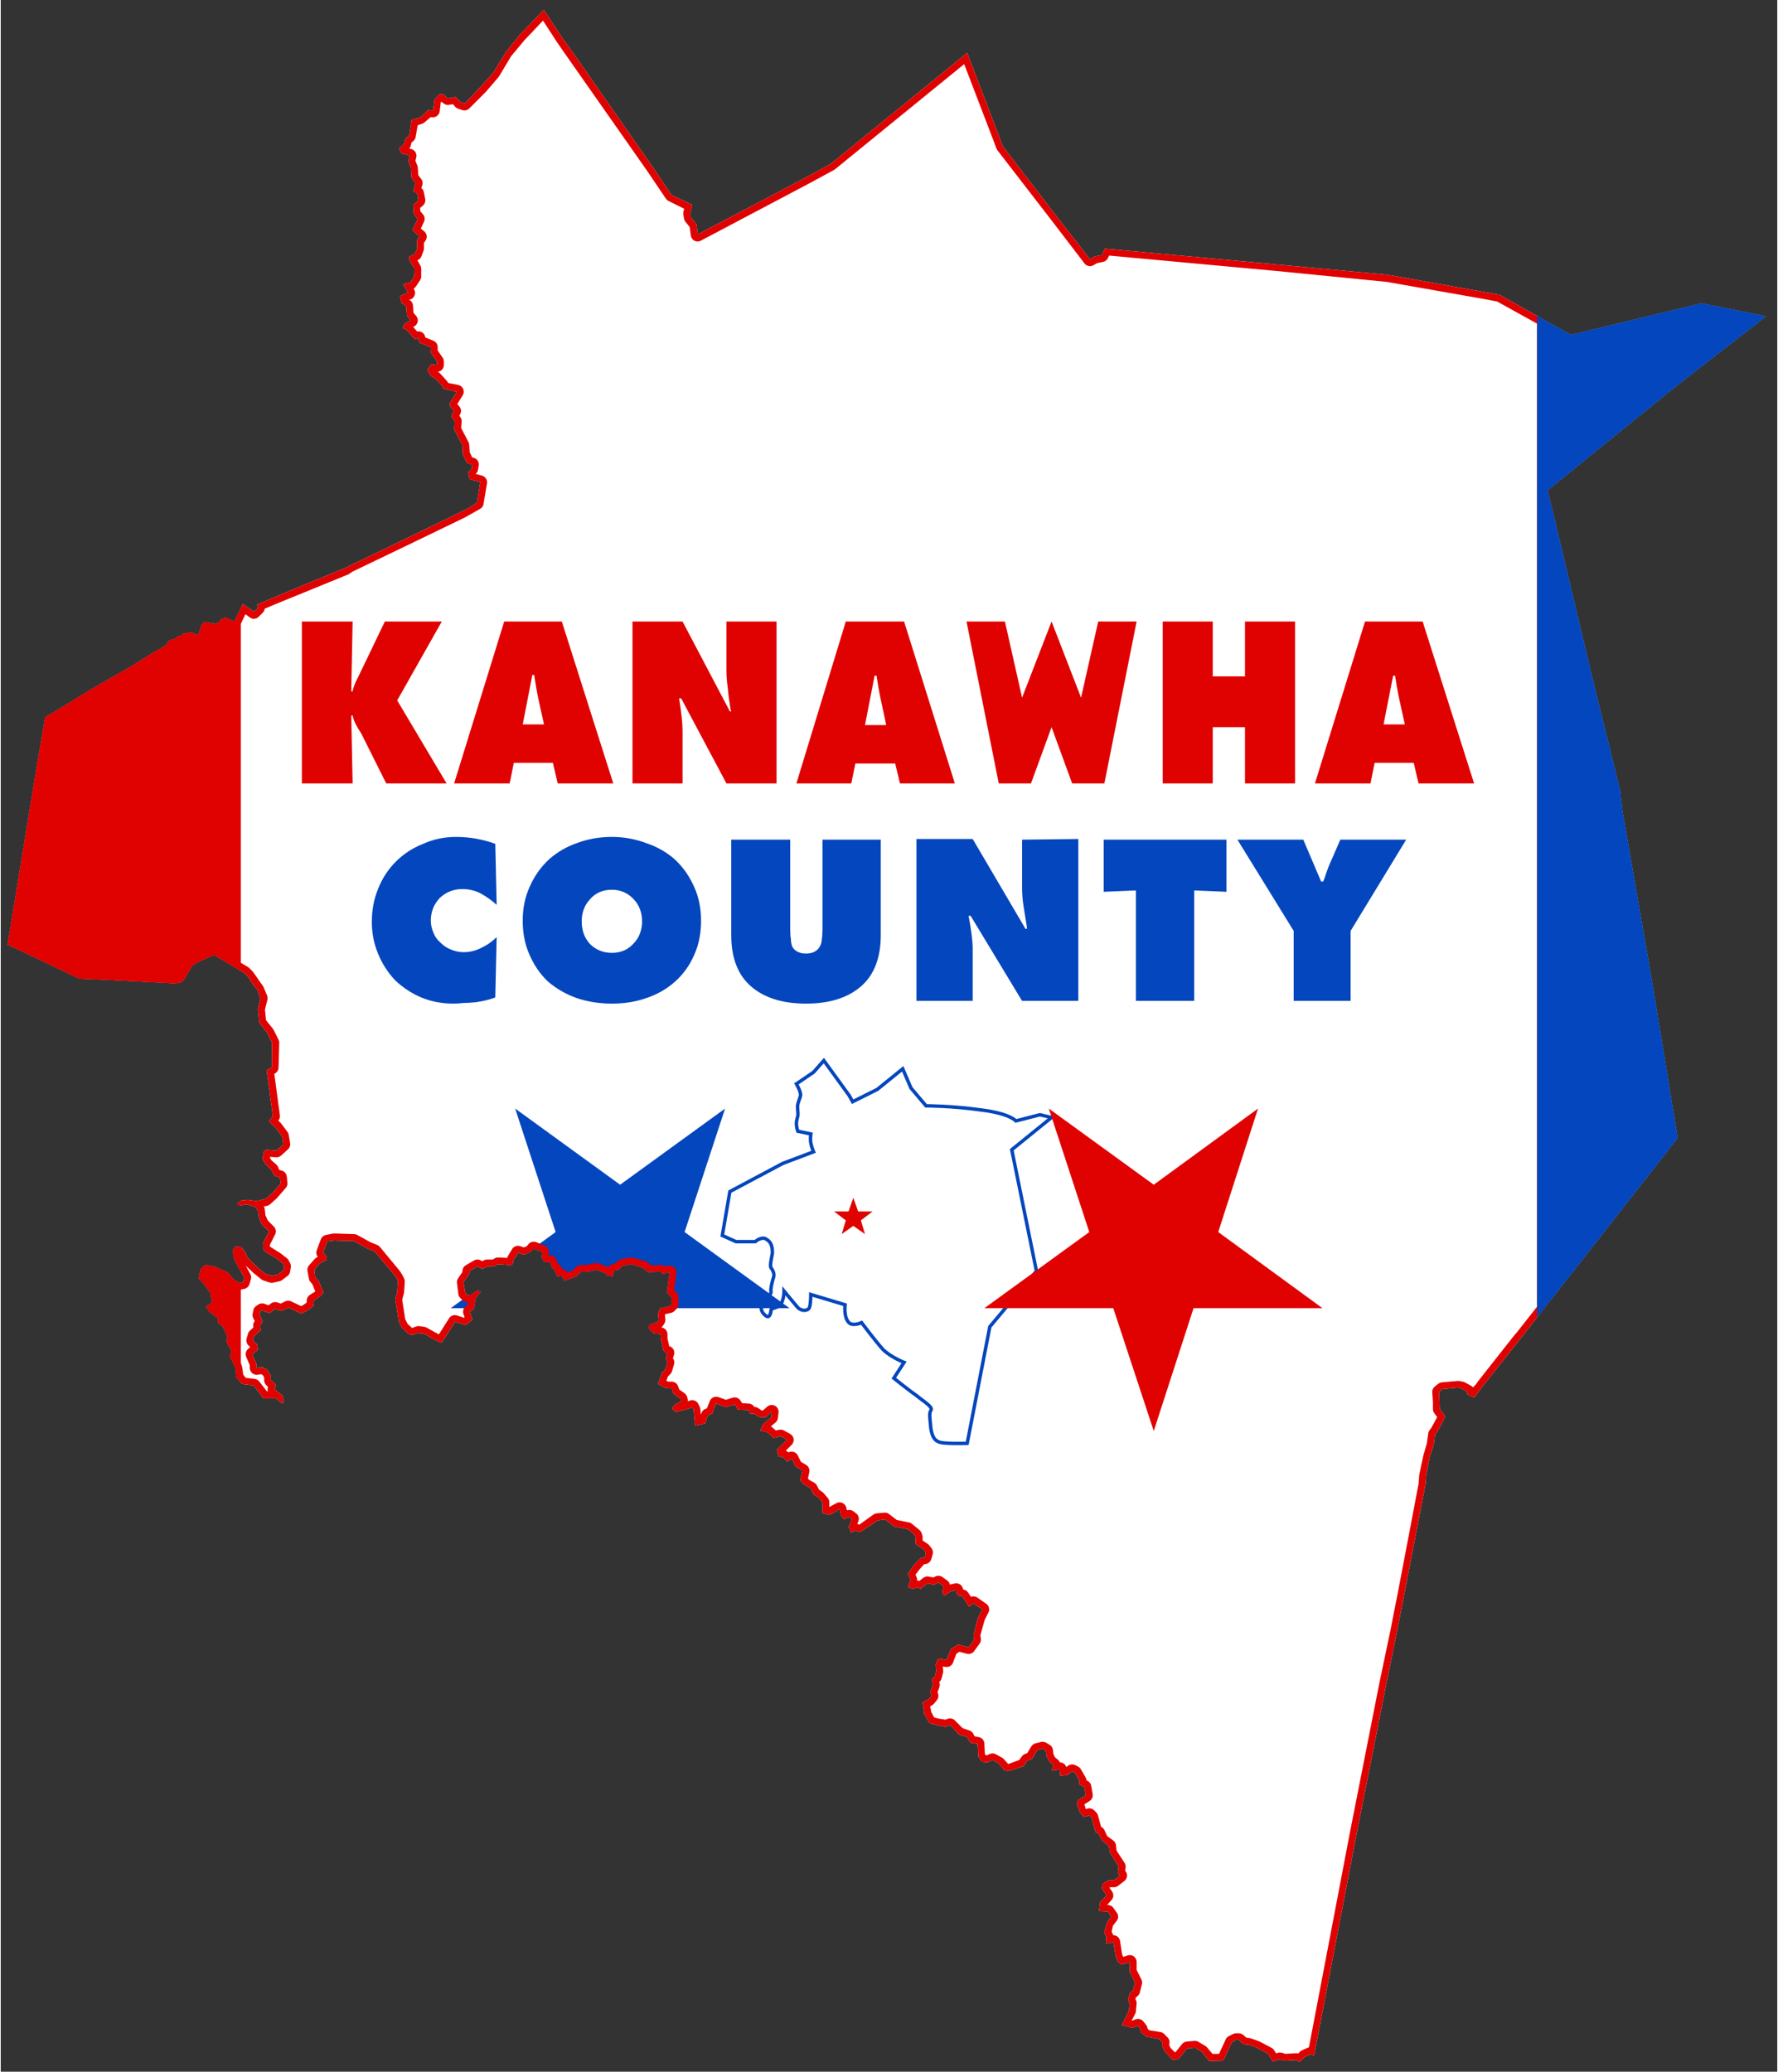
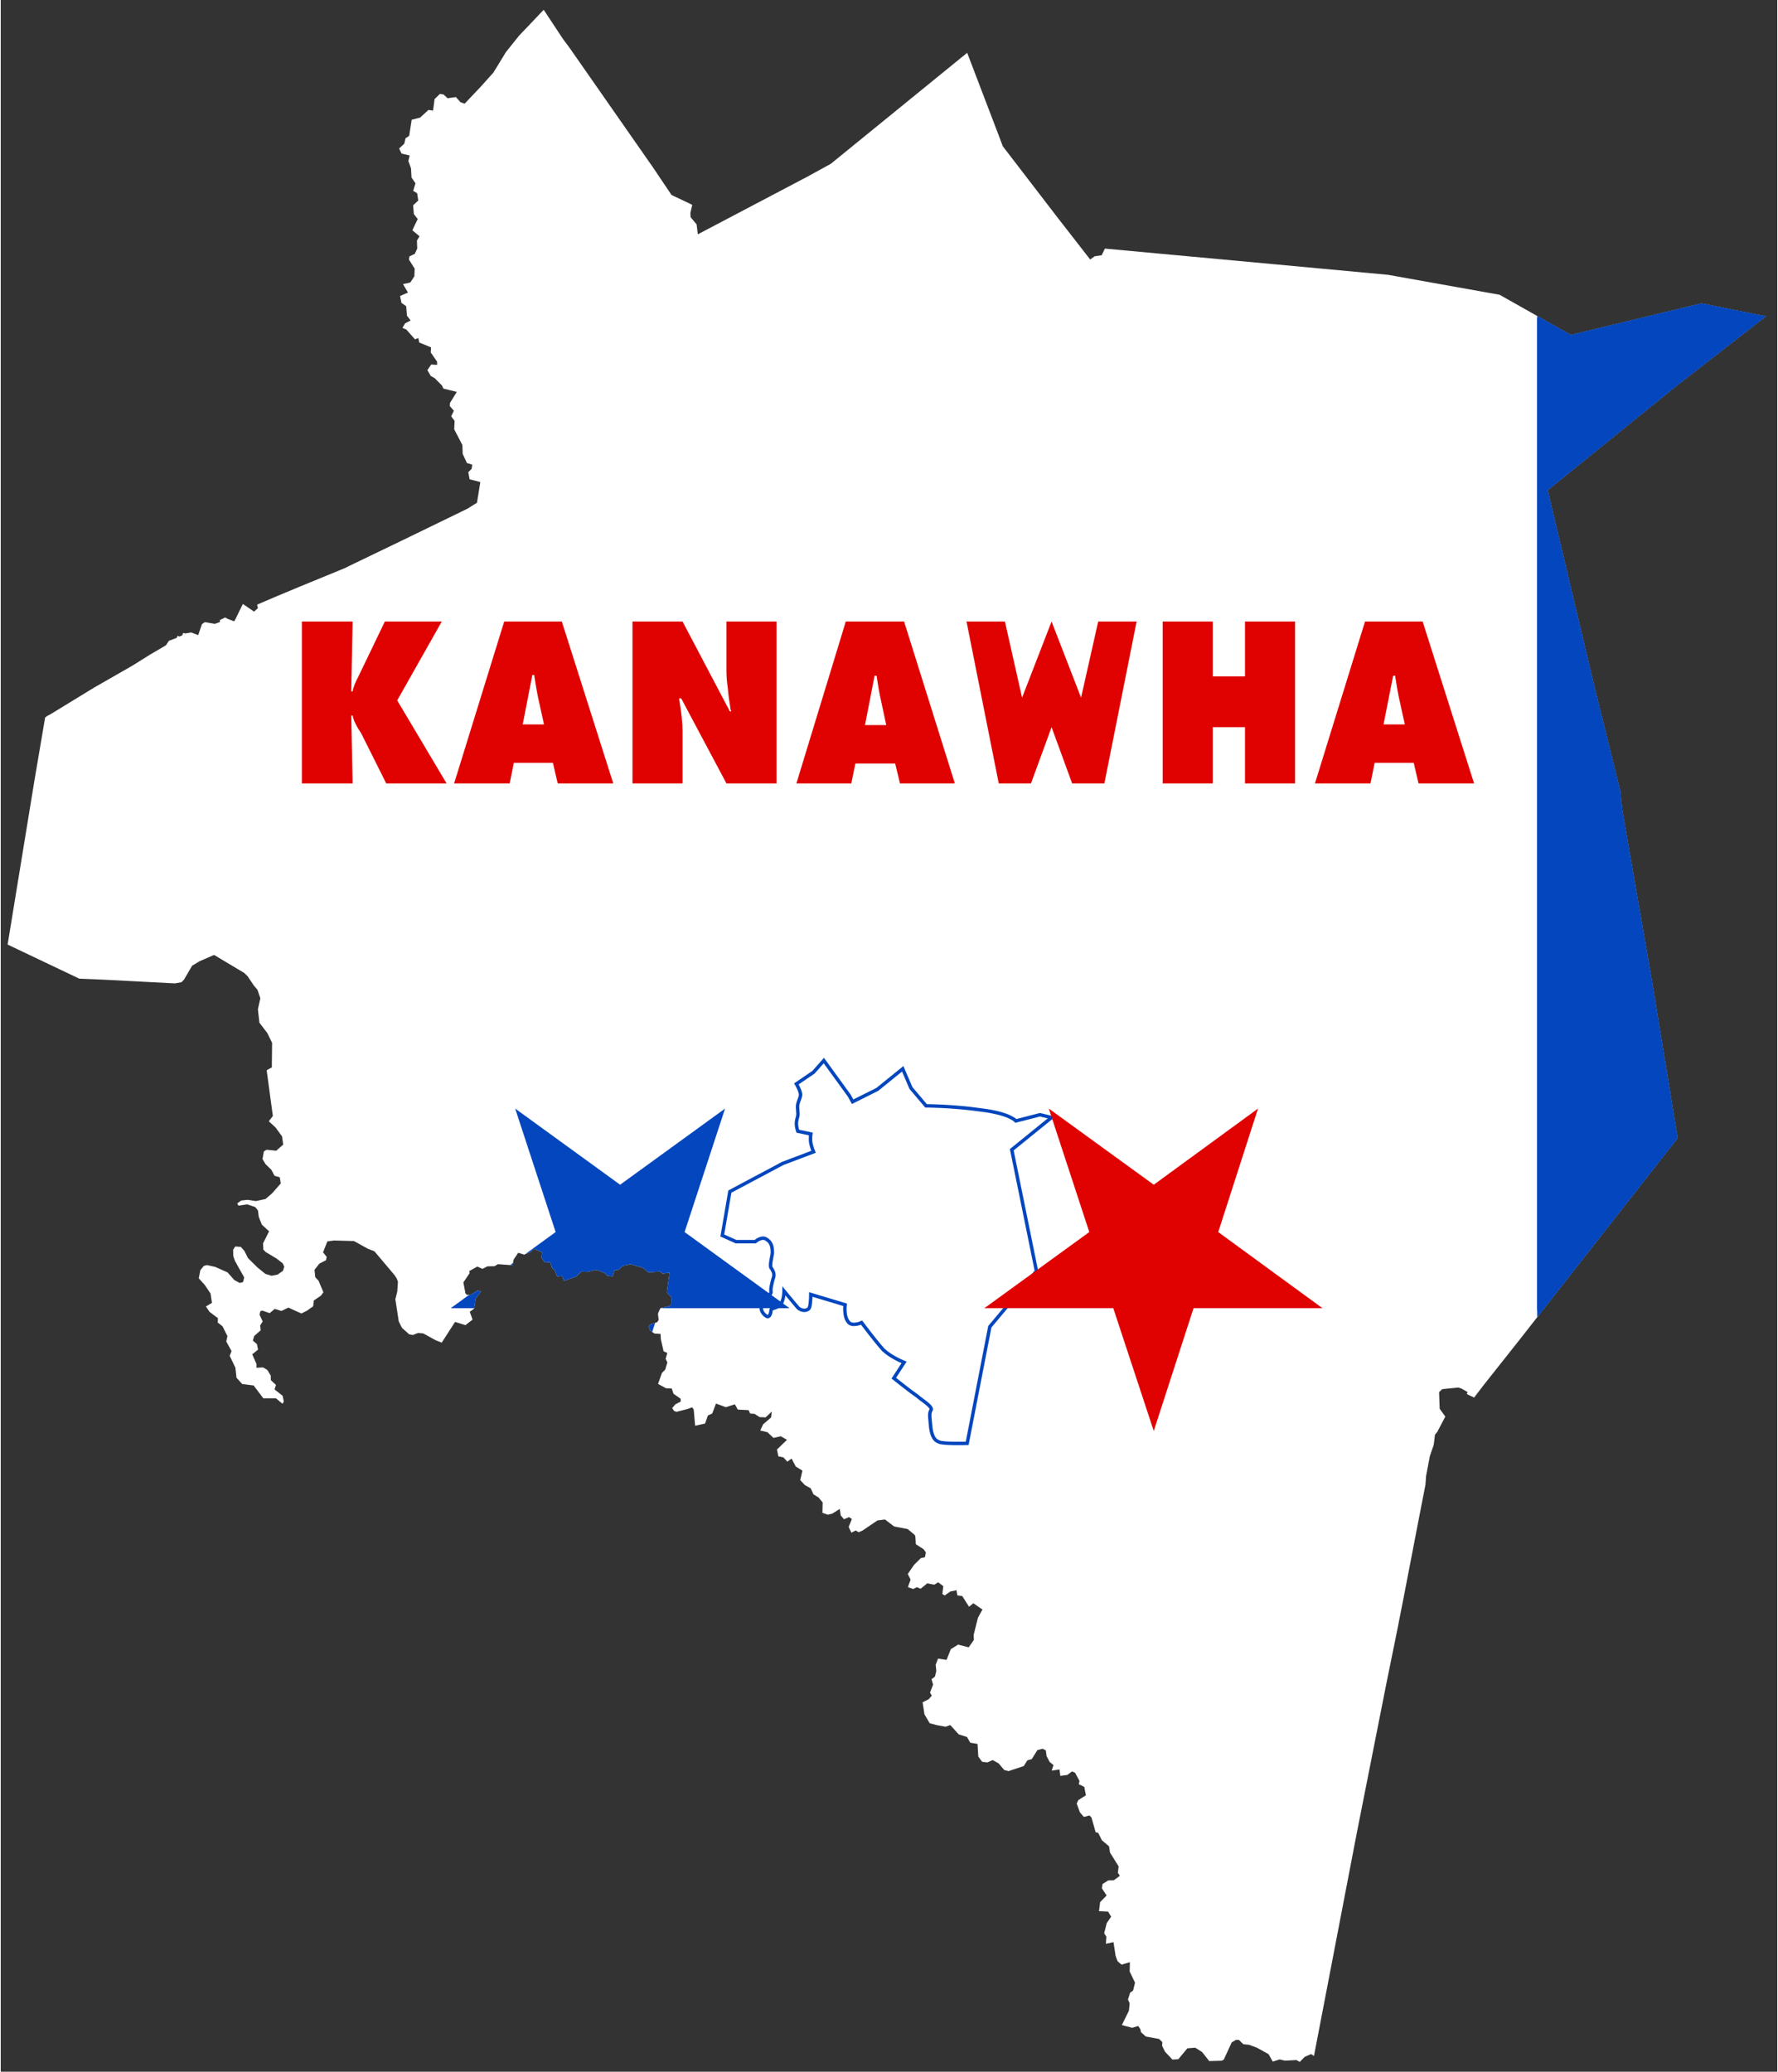
<svg xmlns="http://www.w3.org/2000/svg" version="1.2" viewBox="0 0 259 302" width="515" height="600">
  <rect x="0" y="0" width="259" height="302" fill="#333333" stroke="none" />
  <title>New Project</title>
  <defs>
    <clipPath clipPathUnits="userSpaceOnUse" id="cp1">
      <path d="m6.47 104.6l0.3-0.23 0.51-0.27 6.3-3.85 5.64-3.23 2.49-1.56 2.37-1.39 0.44-0.66 1.15-0.43 0.07-0.26v-0.03l0.33 0.1 0.4-0.18 0.09-0.27 0.02-0.07 0.32 0.07 0.57-0.09 0.04-0.01 0.14-0.02 0.1-0.03 1.04 0.39 0.54-1.59 0.41-0.3 1.46 0.25 0.77-0.27-0.03-0.28 0.79-0.38 0.31 0.18 0.99 0.39 0.17-0.29 1.1-2.25 1.63 1.12 0.57-0.51-0.12-0.51 0.04-0.02 3.04-1.3 0.03-0.01 3.24-1.35 6.57-2.7 0.44-0.23 7.68-3.7 8.65-4.2 0.98-0.48 1.38-0.86 0.49-3.02-1.56-0.4-0.2-1.04 0.49-0.48 0.09-0.61-0.77-0.24-0.62-1.33-0.05-1.3-1.19-2.29 0.06-1.22-0.5-0.67 0.39-0.81-0.59-0.69 0.03-0.46 0.99-1.6-1.95-0.48-0.22-0.46-1.05-1.06-0.57-0.32-0.5-0.85 0.56-0.82 0.86 0.05-0.01-0.48-0.92-1.33 0.05-0.74-1.73-0.71-0.13-0.66-0.48 0.2-1.28-1.44-0.56-0.23 0.4-0.67 0.8-0.41-0.54-0.7-0.11-1.38-0.69-0.49-0.2-1 1.15-0.5-0.72-1.23 1.06-0.24 0.59-0.9 0.05-1.11-0.83-1.32 0.06-0.46 0.79-0.39 0.35-0.77-0.04-1.17 0.38-0.61-1.05-0.88 0.78-1.64-0.56-0.72-0.11-1.27 0.75-0.71-0.16-1.06-0.58-0.35 0.34-1.09-0.58-0.85-0.08-1.35-0.38-1.06 0.19-0.8-1.18-0.28-0.36-0.74 0.75-0.7 0.19-0.8 0.53-0.34 0.36-2.35 1.24-0.32 1.2-1.11 0.68 0.09 0.22-1.67 0.77-0.75 0.53 0.07 0.6 0.55 1.2-0.17 0.67 0.74 0.61 0.23 2.34-2.47 1.86-2.07 1.82-2.98 1.92-2.4 3.59-3.77 2.8 4.24 0.98 1.32 12.12 17.37 2.74 4.07 2.6 1.23 0.41 0.21-0.27 1.21 0.05 0.6 0.86 1.03 0.18 1.45 15.91-8.37 3.48-1.91 19.88-16.18 4.59 12.02 0.6 1.6 7.78 10.13 4.96 6.38 0.66-0.47 1.02-0.15 0.47-0.97 24.99 2.31 16.27 1.51 14.2 2.54 2.08 0.37 10.39 5.86 19.04-4.6 9.4 1.88-13.28 10.33-18.52 15 0.34 1.54 6.34 26.65 2.95 11.9 0.95 3.86 0.1 1.15 0.19 1.65 4.32 24.88 3.74 22.83-0.07 0.09-22.75 29.02-0.14 0.18-5.26 6.64-0.48 0.63-0.35 0.45-0.62 0.82-0.84-0.4-0.22-0.11 0.11-0.29-0.88-0.51-0.47-0.15-2.35 0.23-0.46 0.43 0.05 1.4 0.04 1.04 0.82 1.13-1.18 2.24-0.33 0.4-0.18 1.47-0.57 1.67-0.54 2.85-0.1 1.31-1.03 5.3-2.12 10.99-0.48 2.44-0.42 2.15-1.64 8.07-4.31 21.77-6.25 32.54-0.43-0.27-0.93 0.41-0.71 0.73-0.5-0.27-1.65 0.09-0.79-0.18-1 0.32-0.61-1.09-1.72-0.95-1.11-0.41-0.85-0.09-0.65-0.63h-0.43l-0.61 0.36-1.17 2.54-0.32 0.14-1.79 0.05-1.04-1.32-1-0.63-1.15 0.09-1.32 1.59-0.86 0.05-1.07-1.14-0.43-0.86 0.03-0.54-0.46-0.46-1.94-0.36-0.71-0.63-0.09-0.43-0.31-0.48-0.89 0.27-1.5-0.4 1.03-2.09 0.11-1.09-0.25-0.54 0.32-1 0.43-0.32 0.28-1.14-0.78-1.63 0.03-1.36-1.21 0.36-0.58-0.49-0.29-0.78-0.31-2.01-1.11 0.24 0.08-1.02-0.33-0.52 0.38-1.48 0.64-0.93-0.45-0.74-1.32-0.06 0.16-1.32 0.95-0.97-0.69-1.04 0.09-0.63 0.84-0.53 0.8-0.01 0.89-0.66-0.29-0.43 0.11-0.94-1.26-2.02-0.14-0.91-1.04-0.88-0.55-1.1-0.36-0.06-0.61-2.16-0.29-0.29-0.82 0.21-0.58-0.68-0.46-1.27 0.23-0.5 1.11-0.7-0.24-1.23-0.79-0.38 0.09-0.49-0.63-1.18-0.45-0.21-0.69 0.52-1.02 0.14-0.12-0.94-1.14 0.17 0.26-0.81-0.56-0.46-0.44-0.84-0.12-0.85-0.48-0.23-0.75 0.2-0.81 1.31-0.64 0.18-0.53 0.83-2.21 0.74-0.64-0.16-0.81-0.96-0.87-0.49-0.76 0.34-0.77-0.08-0.57-0.77-0.11-1.84-1.06-0.18-0.48-0.84-1.2-0.37-1.23-1.36-0.68 0.24-1.28-0.23-1.04-0.27-0.77-1.31-0.27-1.75 0.88-0.44 0.46-0.53-0.26-0.45 0.45-1.16-0.23-0.79 0.5-0.37 0.2-0.82-0.09-0.91 0.34-0.9 1.24 0.19 0.63-1.57 1.06-0.66 1.54 0.4 0.76-1.09-0.04-0.71 0.63-2.52 0.66-1.19-1.33-0.92-0.63 0.51-0.99-1.56-0.71-0.09-0.13-0.76-0.9 0.19-0.82 0.58-0.34-0.22 0.14-1.14-0.75-0.56-0.57 0.35-1.02-0.2-0.97 0.79-0.54-0.23-0.54 0.27-0.77-0.28 0.39-1.09-0.41-0.83 0.92-1.33 0.98-0.97 0.6-0.14 0.14-0.69-0.31-0.45-1.16-0.76-0.05-0.96-0.08-0.36-1.05-0.88-1.98-0.38-1.33-1.02-1.1 0.14-2.17 1.47-0.57 0.25-0.44-0.26-0.62 0.33-0.4-0.84 0.47-1.15-0.42-0.29-0.73 0.32-0.47-0.56-0.15-0.95-1.07 0.68-0.66 0.17-0.8-0.28 0.04-1.51-0.6-0.73-0.74-0.45-0.4-0.88-0.85-0.47-0.68-0.73 0.32-1.38-0.97-0.6-0.61-1.16-0.62 0.45-0.58-0.63-0.73-0.14-0.2-1 1.46-1.41-0.9-0.52-1.07 0.24-0.88-0.83-1.05-0.25 0.41-0.89 1.18-1.02 0.09-0.85-0.9 0.85-0.88-0.05-0.74-0.47-0.62-0.04-0.24-0.5-1.57-0.08-0.43-0.77-1.32 0.42-1.43-0.53-0.55 1.45-0.63 0.29-0.42 1.18-1.44 0.31-0.21-2.36-0.22-0.32-0.73 0.26-1.54 0.39-0.36-0.11-0.29-0.43 0.46-0.54 0.8-0.42-0.03-0.4-1.04-0.73-0.25-0.76-0.84-0.04-1.16-0.63 0.57-1.61 0.48-0.48 0.31-1.05-0.25-0.51 0.24-0.87-0.54-0.24-0.4-1.75-0.04-0.78-0.91-0.06-0.62-0.46-0.23-0.56 0.28-0.31 0.99-0.32 0.21-0.34-0.11-0.92 0.37-0.79 1.34-0.31 0.27-0.28v-0.99l-0.67-0.69 0.4-2.89-1.03 0.13-0.33-0.3-1.78 0.1-0.7-0.63-1.83-0.55-1.18 0.26-0.58 0.55-0.63 0.08-0.24 0.89-0.78-0.1-0.38-0.4-1.23-0.45-1.32 0.3-0.89-0.04-0.72 0.73-1.77 0.6-0.31-0.71-0.71 0.08-0.35-0.93-0.43-0.39-0.2-0.76-0.8 0.05-0.49-0.73 0.11-0.77-1.24-0.5-0.43 0.45-0.97 0.4-0.87-0.27-0.67 1.01-0.15 0.81-2.12-0.16-0.52 0.3-1.04 0.02-0.7 0.37-0.76-0.34-1.16 0.65 0.04 0.31-0.91 1.35 0.3 1.59 0.21 0.23 0.63-0.04 0.94-0.6 0.49 0.14-0.78 1.04-0.22 1.46-0.64 0.46 0.41 1.14-1.04 0.81-1.51-0.47-1.95 3.02-0.88-0.35-1.79-0.99-0.77-0.07-0.76 0.29-0.54-0.09-1.05-0.94-0.47-0.94-0.5-3.24 0.28-1.11 0.1-1.45-0.18-0.47-0.29-0.45-2.96-3.51-0.98-0.38-2-1.11-2.9-0.08-0.98 0.13-0.63 1.6 0.53 0.65-0.1 0.49-0.96 0.5-0.72 0.9 0.12 1.09 0.48 0.51 0.7 1.68-0.36 0.49-1.03 0.7-0.1 0.85-0.92 0.65-0.8 0.4-1.89-0.86-1.02 0.49-0.97-0.3-0.75 0.62-1.09-0.38-0.28 0.13-0.09 0.5 0.45 0.96-0.37 0.59 0.08 0.7-0.94 0.82-0.2 0.68 0.6 0.53 0.15 0.79-0.84 0.68 0.62 1.43-0.02 0.53 0.97-0.05 0.62 0.37 0.51 0.82 0.01 0.67 0.75 0.69-0.21 0.66 1.18 0.93 0.17 0.83-0.19 0.33-0.96-0.8h-1.84l-1.41-1.87-1.67-0.21-0.83-0.92-0.16-1.46-0.83-1.73 0.27-0.69-0.77-1.4 0.17-0.78-0.71-1.43-0.71-0.56 0.04-0.62-1.22-0.92-0.54-0.79 0.88-0.53-0.2-1.36-0.83-1.23-0.89-0.99 0.23-1.19 0.5-0.61 0.45-0.13 1.2 0.26 1.82 0.81 0.98 1.11 0.8 0.43 0.49-0.14 0.15-0.67-1.32-2.36-0.27-0.74-0.02-0.94 0.31-0.47 0.81 0.06 0.53 0.6 0.52 1.04 1.4 1.38 1.14 0.92 0.89 0.27 0.9-0.18 0.77-0.55 0.19-0.6-0.24-0.49-0.87-0.68-1.6-0.96-0.35-0.36-0.04-0.9 0.88-1.76-1.06-0.98-0.44-1.12-0.12-0.94-0.39-0.49-1.17-0.4-1.27 0.19-0.2-0.32 0.59-0.43 0.94-0.1 1.21 0.18 1.39-0.3 0.95-0.82 1.28-1.45-0.15-0.89-0.77-0.23-0.45-0.86-0.86-0.84-0.44-0.74 0.2-1.11 0.4-0.24 1.4 0.14 1.02-0.89-0.17-1.2-0.95-1.3-0.98-0.9 0.59-0.77-0.9-6.66 0.42-0.25 0.36-0.19-0.03-0.08 0.04-3.48-0.69-1.42-1.16-1.52-0.22-1.96 0.36-1.6-0.43-1.25-0.53-0.62-0.91-1.36-0.48-0.46-4.4-2.63-2.15 0.94-1.05 0.63-1.18 2.03-0.38 0.38-0.95 0.17-0.17-0.01-10.01-0.52-3.76-0.16-10.45-4.97 3.89-23.79z" />
    </clipPath>
  </defs>
  <style>
		.s0 { fill: #ffffff } 
		.s1 { fill: none;stroke: #0346bd;stroke-width: .5 } 
		.s2 { fill: #e00101 } 
		.s3 { fill: #0346bd } 
		.s4 { fill: none;stroke: #0346bd;stroke-linejoin: round;stroke-width: 2 } 
		.s5 { fill: none;stroke: #e00101;stroke-linejoin: round;stroke-width: 2 } 
	</style>
  <g id="Folder 1" clip-path="url(#cp1)">
    <path id="Layer" class="s0" d="m0 0h259v302h-259z" />
    <path id="Shape 1" class="s1" d="m123.7 159.7l0.5 0.9 3.6-1.8 3.7-3 1.2 2.8 2.2 2.6c0 0 3.8 0 8 0.6 4.2 0.5 5.1 1.6 5.1 1.6l3.5-0.9 1.7 0.4-5.8 4.7 3.6 17.7-6.8 8.1-3.3 17c0 0-3.6 0.1-4.1-0.2-0.6-0.2-1-0.7-1.2-2-0.1-1.3-0.3-2.1 0-2.6 0.4-0.5-1.2-1.4-2-2.1-0.9-0.6-3.4-2.6-3.4-2.6l1.5-2.3c0 0-1.8-0.7-3-1.8-1.1-1.2-3.2-4-3.2-4 0 0-1.5 0.7-2-0.2-0.6-0.8-0.4-2.4-0.4-2.4l-5-1.5c0 0 0 1.4-0.2 1.9-0.2 0.5-1.1 0.6-1.7 0-0.6-0.7-2-2.4-2-2.4 0 0 0 1.1-0.4 1.8-0.5 0.8-1.5 0.6-1.5 1 0 0.3-0.2 1.1-0.6 0.9-0.4-0.2-1.1-0.9-0.7-1.7 0.3-0.8 1.4-1.5 1.3-1.9-0.1-0.4 0.2-1.6 0.4-2.2 0.1-0.6-0.2-1-0.4-1.3-0.2-0.3 0.1-1.5 0.2-2.1 0-0.6 0-1.5-0.8-2-0.7-0.6-1.7 0.3-1.7 0.3h-2.8l-2-0.9 1.1-6.4 7.7-4.1 4.5-1.7c0 0-0.3-0.7-0.4-1.3-0.1-0.6 0-1.3 0-1.3l-1.9-0.4c0 0-0.2-0.6-0.2-1.1 0-0.4 0.1-0.7 0.2-1.1 0.1-0.4-0.1-1.2 0-1.7 0.1-0.5 0.3-0.8 0.4-1.3 0.1-0.5-0.6-1.7-0.6-1.7l2.5-1.7 1.5-1.7z" />
    <path id="Layer" class="s2" d="m168.1 208.6l-5.9-17.9h-18.8l15.3-11.1-5.9-18 15.3 11.1 15.2-11.1-5.8 18 15.2 11.1h-18.8l-5.8 17.9-5.9-17.9" />
-     <path id="Layer copy" class="s2" d="m124.3 174.6l0.7 2h2.1l-1.7 1.3 0.6 2-1.7-1.2-1.7 1.2 0.6-2-1.7-1.3h2.1l0.7-2 0.7 2" />
    <path id="Layer" class="s3" d="m90.3 208.6l-5.8-17.9h-18.9l15.3-11.1-5.9-18 15.3 11.1 15.3-11.1-5.9 18 15.3 11.1h-18.9l-5.8 17.9-5.8-17.9" />
-     <path id="COUNTY" fill-rule="evenodd" class="s3" d="m69.9 130.2q-1.2-0.6-2.6-0.6-1.9 0-3.3 1.3-1.3 1.4-1.3 3.3 0 0.9 0.4 1.8 0.3 0.8 1 1.4 0.7 0.7 1.5 1 0.9 0.4 1.9 0.4 1.3 0 2.5-0.6 1.3-0.6 2.3-1.6l-0.2 8.8q-0.5 0.2-1.3 0.4-0.8 0.2-1.6 0.3-0.9 0.1-1.7 0.1-0.8 0.1-1.5 0.1-2.5 0-4.7-0.9-2.1-0.9-3.8-2.5-1.6-1.7-2.5-3.9-0.9-2.2-0.9-4.6 0-2.6 0.9-4.8 0.9-2.3 2.6-4 1.7-1.7 4-2.6 2.2-1 4.8-1 2.9 0 5.7 1l0.2 8.9q-1.1-1-2.4-1.7zm24.2-7.3q2.4 0.8 4.2 2.4 1.8 1.7 2.8 4 1 2.2 1 4.9 0 2.8-1 5-1 2.3-2.8 3.9-1.8 1.6-4.2 2.4-2.3 0.8-5 0.8-2.7 0-5.1-0.8-2.3-0.8-4.2-2.4-1.7-1.6-2.7-3.9-1-2.2-1-5 0-2.7 1-4.9 1-2.3 2.8-4 1.8-1.6 4.1-2.4 2.4-0.9 5.1-0.9 2.6 0 5 0.9zm-8.2 8.2q-1.2 1.3-1.2 3.2 0 2 1.2 3.3 1.3 1.3 3.2 1.3 1.9 0 3.1-1.3 1.3-1.3 1.3-3.3 0-1.9-1.2-3.2-1.3-1.4-3.2-1.4-2 0-3.2 1.4zm42.4 5.2q0 5-2.9 7.5-2.9 2.5-8 2.5-5.1 0-8-2.5-2.9-2.5-2.9-7.5v-13.9h8.6v13.1q0 0.9 0.1 1.4 0 0.6 0.2 1.1 0.2 0.4 0.7 0.7 0.5 0.3 1.3 0.3 0.8 0 1.3-0.3 0.5-0.3 0.7-0.7 0.3-0.5 0.3-1.1 0.1-0.5 0.1-1.4v-13.1h8.5zm13.4-14l7.7 13.1h0.2v-0.3q-0.3-1.9-0.5-3.1-0.2-1.3-0.2-2.6v-7l8.2-0.1v23.6h-8.2l-7.5-12.4h-0.3q0.6 3.1 0.6 4.8v7.6h-8.2v-23.6zm37 0.1v7.6l-4.7-0.2v16.1h-8.5v-16.1l-4.7 0.2v-7.6zm13.8 6.1h0.3l0.2-0.5q0.4-1.2 0.6-1.7l1.7-3.9h9.6l-8.1 13.3v10.2h-8.3v-10.2l-8.2-13.3h9.6z" />
    <path id="KANAWHA" fill-rule="evenodd" class="s2" d="m51.3 90.6l-0.2 10.2h0.2q0.1-0.8 0.9-2.3l3.8-7.9h8.3l-6.5 11.5 7.2 12.1h-8.8l-3.6-7.2q-0.1-0.2-0.5-0.8-0.7-1.2-0.8-1.9h-0.2l0.2 9.9h-7.4v-23.6zm14.8 23.6l7.3-23.6h8.4l7.5 23.6h-8.1l-0.7-3h-5.7l-0.6 3zm12.2-12.7q-0.2-1-0.5-2.9v-0.2h-0.3l-1.4 7.2h3.1zm21.1-10.9l6.9 13.1h0.2l-0.1-0.3q-0.3-1.8-0.4-3.1-0.2-1.3-0.2-2.6v-7.1h7.3v23.6h-7.3l-6.6-12.4h-0.3q0.5 3.1 0.5 4.7v7.7h-7.3v-23.6zm16.6 23.6l7.2-23.6h8.5l7.4 23.6h-8l-0.7-2.9h-5.8l-0.6 2.9zm12.2-12.7q-0.2-0.9-0.5-2.9v-0.1h-0.3l-1.4 7.2h3.1zm48.5-10.9v8h4.7v-8h7.3v23.6h-7.3v-8.2h-4.7v8.2h-7.3v-23.6zm14.9 23.6l7.3-23.6h8.4l7.5 23.6h-8.1l-0.7-3h-5.7l-0.6 3zm12.2-12.7q-0.2-1-0.5-2.9v-0.1h-0.3l-1.4 7.1h3.1zm-57.4-10.9l2.5 11.1 4.3-11.1 4.3 11.1 2.5-11.1h5.6l-4.7 23.6h-4.7l-3-8.2-3 8.2h-4.7l-4.7-23.6z" />
-     <path id="Layer copy 2" class="s2" d="m0 0h35v302h-35z" />
    <path id="Layer copy 3" fill-rule="evenodd" class="s4" d="m228.9 48.8l19.1-4.6 9.3 1.9-13.2 10.3-18.5 15 0.3 1.6 6.3 26.6 3 11.9 0.9 3.9 0.1 1.1 0.2 1.7 4.3 24.9 3.8 22.8-0.1 0.1-19.4 24.8v-144.2z" />
-     <path id="Layer" fill-rule="evenodd" class="s5" d="m6.5 104.6l0.3-0.2 0.5-0.3 6.3-3.9 5.6-3.2 2.5-1.5 2.4-1.4 0.4-0.7 1.2-0.4v-0.3l0.4 0.1 0.4-0.2 0.1-0.3h0.3l0.6-0.1h0.1 0.1l1.1 0.4 0.5-1.6 0.4-0.3 1.5 0.2 0.8-0.2-0.1-0.3 0.8-0.4 0.3 0.2 1 0.4 0.2-0.3 1.1-2.3 1.6 1.2 0.6-0.6-0.1-0.5 3.1-1.3 3.2-1.3 6.6-2.7 0.4-0.3 7.7-3.7 8.7-4.2 0.9-0.5 1.4-0.8 0.5-3-1.5-0.4-0.2-1.1 0.4-0.5 0.1-0.6-0.7-0.2-0.6-1.3-0.1-1.3-1.2-2.3 0.1-1.2-0.5-0.7 0.4-0.8-0.6-0.7v-0.5l1-1.6-2-0.4-0.2-0.5-1-1.1-0.6-0.3-0.5-0.8 0.6-0.9 0.8 0.1v-0.5l-0.9-1.3v-0.8l-1.7-0.7-0.1-0.6-0.5 0.2-1.3-1.5-0.5-0.2 0.4-0.7 0.8-0.4-0.6-0.7-0.1-1.4-0.7-0.4-0.2-1.1 1.2-0.4-0.7-1.3 1-0.2 0.6-0.9v-1.1l-0.8-1.4 0.1-0.4 0.8-0.4 0.3-0.8v-1.1l0.4-0.6-1.1-0.9 0.8-1.7-0.6-0.7-0.1-1.3 0.8-0.7-0.2-1-0.6-0.4 0.4-1.1-0.6-0.8-0.1-1.4-0.4-1 0.2-0.8-1.2-0.3-0.3-0.8 0.7-0.6 0.2-0.8 0.5-0.4 0.4-2.3 1.2-0.4 1.3-1.1 0.6 0.1 0.2-1.7 0.8-0.7 0.5 0.1 0.7 0.5 1.1-0.2 0.7 0.8 0.6 0.2 2.4-2.4 1.8-2.1 1.8-3 2-2.4 3.6-3.8 2.8 4.3 0.9 1.3 12.2 17.4 2.7 4 2.6 1.3 0.4 0.2-0.3 1.2 0.1 0.6 0.8 1 0.2 1.5 15.9-8.4 3.5-1.9 19.9-16.2 4.6 12 0.6 1.6 7.8 10.1 4.9 6.4 0.7-0.4 1-0.2 0.5-1 25 2.3 16.2 1.6 14.2 2.5 2.1 0.4 6.5 3.6v144.2l-3.3 4.2-0.2 0.2-5.2 6.6-0.5 0.7-0.4 0.4-0.6 0.8-0.8-0.4-0.3-0.1 0.2-0.3-0.9-0.5-0.5-0.1-2.3 0.2-0.5 0.4 0.1 1.4v1.1l0.8 1.1-1.2 2.2-0.3 0.4-0.2 1.5-0.5 1.7-0.6 2.8-0.1 1.3-1 5.3-2.1 11-0.5 2.5-0.4 2.1-1.7 8.1-4.3 21.8-6.2 32.5-0.5-0.3-0.9 0.4-0.7 0.8-0.5-0.3-1.7 0.1-0.7-0.2-1 0.3-0.7-1.1-1.7-0.9-1.1-0.4-0.8-0.1-0.7-0.6h-0.4l-0.6 0.3-1.2 2.6-0.3 0.1h-1.8l-1.1-1.3-1-0.6-1.1 0.1-1.3 1.6h-0.9l-1.1-1.1-0.4-0.9 0.1-0.5-0.5-0.5-1.9-0.3-0.8-0.7v-0.4l-0.4-0.5-0.8 0.3-1.6-0.4 1.1-2.1 0.1-1.1-0.3-0.5 0.4-1 0.4-0.3 0.3-1.2-0.8-1.6v-1.4l-1.2 0.4-0.6-0.5-0.3-0.8-0.3-2-1.1 0.3 0.1-1.1-0.3-0.5 0.3-1.5 0.7-0.9-0.5-0.7-1.3-0.1 0.2-1.3 0.9-1-0.7-1 0.1-0.7 0.9-0.5h0.8l0.9-0.7-0.3-0.4 0.1-0.9-1.3-2-0.1-1-1.1-0.8-0.5-1.1-0.4-0.1-0.6-2.2-0.3-0.3-0.8 0.3-0.6-0.7-0.4-1.3 0.2-0.5 1.1-0.7-0.2-1.2-0.8-0.4 0.1-0.5-0.7-1.2-0.4-0.2-0.7 0.5-1 0.2-0.1-1-1.2 0.2 0.3-0.8-0.6-0.5-0.4-0.8-0.1-0.8-0.5-0.3-0.8 0.2-0.8 1.3-0.6 0.2-0.6 0.8-2.2 0.8-0.6-0.2-0.8-0.9-0.9-0.5-0.7 0.3-0.8-0.1-0.6-0.7-0.1-1.9-1.1-0.2-0.4-0.8-1.2-0.4-1.3-1.3-0.6 0.2-1.3-0.2-1.1-0.3-0.7-1.3-0.3-1.7 0.9-0.5 0.4-0.5-0.2-0.5 0.4-1.1-0.2-0.8 0.5-0.4 0.2-0.8-0.1-0.9 0.3-0.9 1.3 0.2 0.6-1.6 1.1-0.7 1.5 0.4 0.8-1.1-0.1-0.7 0.7-2.5 0.6-1.2-1.3-0.9-0.6 0.5-1-1.5-0.7-0.1-0.2-0.8-0.9 0.2-0.8 0.6-0.3-0.2 0.1-1.2-0.7-0.5-0.6 0.3-1-0.2-1 0.8-0.5-0.2-0.6 0.2-0.7-0.2 0.3-1.1-0.4-0.9 1-1.3 0.9-1 0.6-0.1 0.2-0.7-0.3-0.4-1.2-0.8v-1l-0.1-0.3-1.1-0.9-2-0.4-1.3-1-1.1 0.1-2.1 1.5-0.6 0.3-0.5-0.3-0.6 0.3-0.4-0.8 0.5-1.2-0.4-0.3-0.8 0.4-0.4-0.6-0.2-0.9-1.1 0.6-0.6 0.2-0.8-0.3v-1.5l-0.6-0.7-0.7-0.5-0.4-0.8-0.9-0.5-0.6-0.7 0.3-1.4-1-0.6-0.6-1.2-0.6 0.5-0.6-0.7-0.7-0.1-0.2-1 1.4-1.4-0.9-0.5-1 0.2-0.9-0.8-1.1-0.3 0.4-0.9 1.2-1 0.1-0.8-0.9 0.8h-0.9l-0.7-0.5h-0.6l-0.3-0.5-1.5-0.1-0.5-0.8-1.3 0.4-1.4-0.5-0.6 1.5-0.6 0.2-0.4 1.2-1.5 0.3-0.2-2.3-0.2-0.4-0.7 0.3-1.6 0.4-0.3-0.1-0.3-0.4 0.5-0.6 0.8-0.4-0.1-0.4-1-0.7-0.3-0.8h-0.8l-1.2-0.7 0.6-1.6 0.5-0.5 0.3-1-0.3-0.5 0.3-0.9-0.6-0.2-0.4-1.8v-0.7l-0.9-0.1-0.6-0.5-0.3-0.5 0.3-0.3 1-0.4 0.2-0.3-0.1-0.9 0.4-0.8 1.3-0.3 0.3-0.3v-1l-0.7-0.7 0.4-2.9-1 0.2-0.3-0.3-1.8 0.1-0.7-0.7-1.8-0.5-1.2 0.2-0.6 0.6-0.6 0.1-0.3 0.9-0.8-0.1-0.3-0.4-1.3-0.5-1.3 0.3h-0.9l-0.7 0.7-1.8 0.6-0.3-0.7-0.7 0.1-0.3-1-0.5-0.3-0.2-0.8h-0.8l-0.5-0.7 0.1-0.8-1.2-0.5-0.4 0.5-1 0.4-0.9-0.3-0.6 1-0.2 0.8-2.1-0.1-0.5 0.3h-1.1l-0.7 0.4-0.7-0.4-1.2 0.7 0.1 0.3-0.9 1.3 0.2 1.6 0.3 0.3 0.6-0.1 0.9-0.6 0.5 0.2-0.8 1-0.2 1.5-0.6 0.4 0.4 1.2-1.1 0.8-1.5-0.5-1.9 3-0.9-0.3-1.8-1-0.7-0.1-0.8 0.3-0.6-0.1-1-0.9-0.5-1-0.5-3.2 0.3-1.1 0.1-1.5-0.2-0.4-0.3-0.5-2.9-3.5-1-0.4-2-1.1-2.9-0.1-1 0.2-0.6 1.6 0.5 0.6-0.1 0.5-0.9 0.5-0.8 0.9 0.2 1.1 0.4 0.5 0.7 1.7-0.3 0.5-1.1 0.7v0.8l-1 0.7-0.8 0.4-1.9-0.9-1 0.5-0.9-0.3-0.8 0.6-1.1-0.4-0.3 0.2-0.1 0.5 0.5 0.9-0.4 0.6 0.1 0.7-0.9 0.8-0.2 0.7 0.6 0.6 0.1 0.7-0.8 0.7 0.6 1.4v0.6l0.9-0.1 0.7 0.4 0.5 0.8v0.7l0.7 0.7-0.2 0.6 1.2 1 0.2 0.8-0.2 0.3-1-0.8h-1.8l-1.4-1.8-1.7-0.2-0.8-1-0.2-1.4-0.8-1.8 0.3-0.7-0.8-1.4 0.2-0.7-0.8-1.5-0.7-0.5 0.1-0.6-1.3-1-0.5-0.8 0.9-0.5-0.2-1.3-0.8-1.3-0.9-1 0.2-1.1 0.5-0.7 0.4-0.1 1.2 0.3 1.9 0.8 1 1.1 0.7 0.4 0.5-0.1 0.2-0.7-1.3-2.4-0.3-0.7v-0.9l0.3-0.5 0.8 0.1 0.5 0.6 0.5 1 1.5 1.4 1.1 0.9 0.9 0.3 0.9-0.2 0.8-0.6 0.1-0.6-0.2-0.4-0.9-0.7-1.6-1-0.3-0.3-0.1-0.9 0.9-1.8-1-1-0.5-1.1-0.1-1-0.4-0.4-1.2-0.4-1.2 0.1-0.2-0.3 0.6-0.4 0.9-0.1 1.2 0.2 1.4-0.3 0.9-0.8 1.3-1.5-0.1-0.9-0.8-0.2-0.4-0.9-0.9-0.8-0.4-0.8 0.2-1.1 0.4-0.2 1.4 0.1 1-0.9-0.2-1.2-0.9-1.2-1-1 0.6-0.7-0.9-6.7 0.4-0.2 0.3-0.2v-0.1l0.1-3.5-0.7-1.4-1.2-1.5-0.2-2 0.4-1.6-0.5-1.2-0.5-0.7-0.9-1.3-0.5-0.5-4.4-2.6-2.1 0.9-1.1 0.7-1.2 2-0.4 0.4-0.9 0.2-0.2-0.1-10-0.5-3.7-0.1-10.5-5 3.9-23.8z" />
    <path id="Layer" class="s3" d="m224 0h35v302h-35z" />
  </g>
</svg>